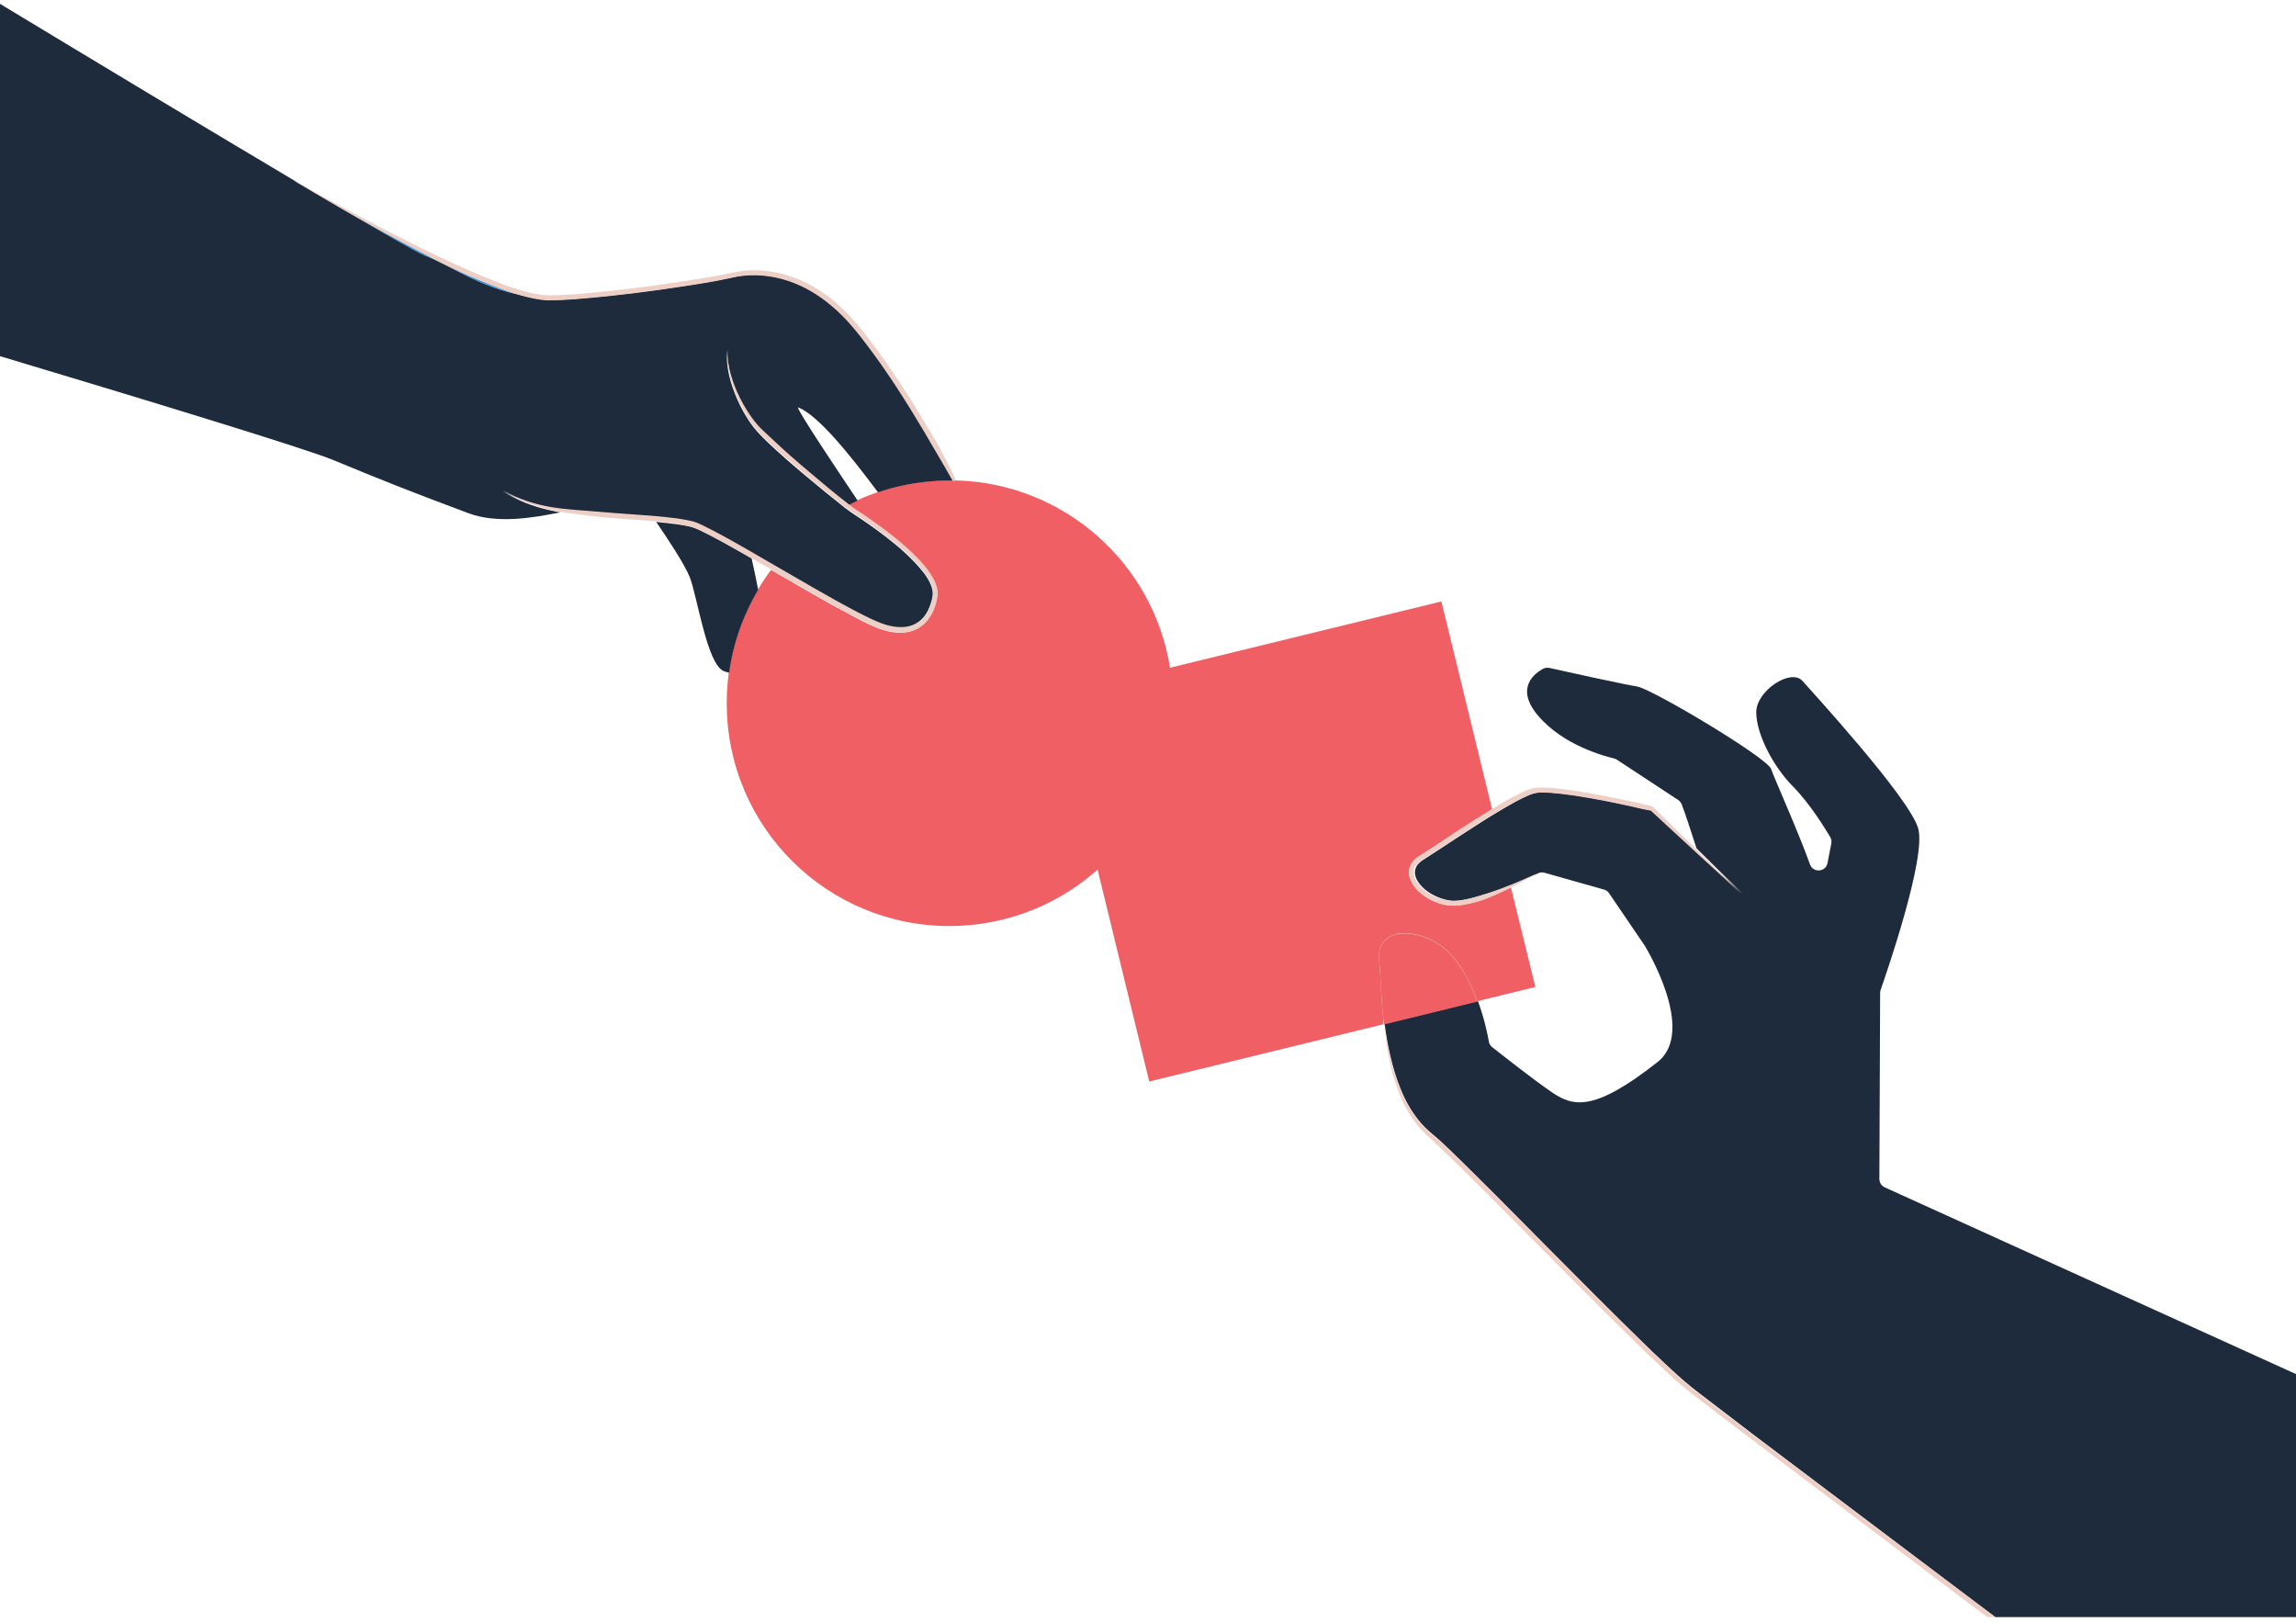
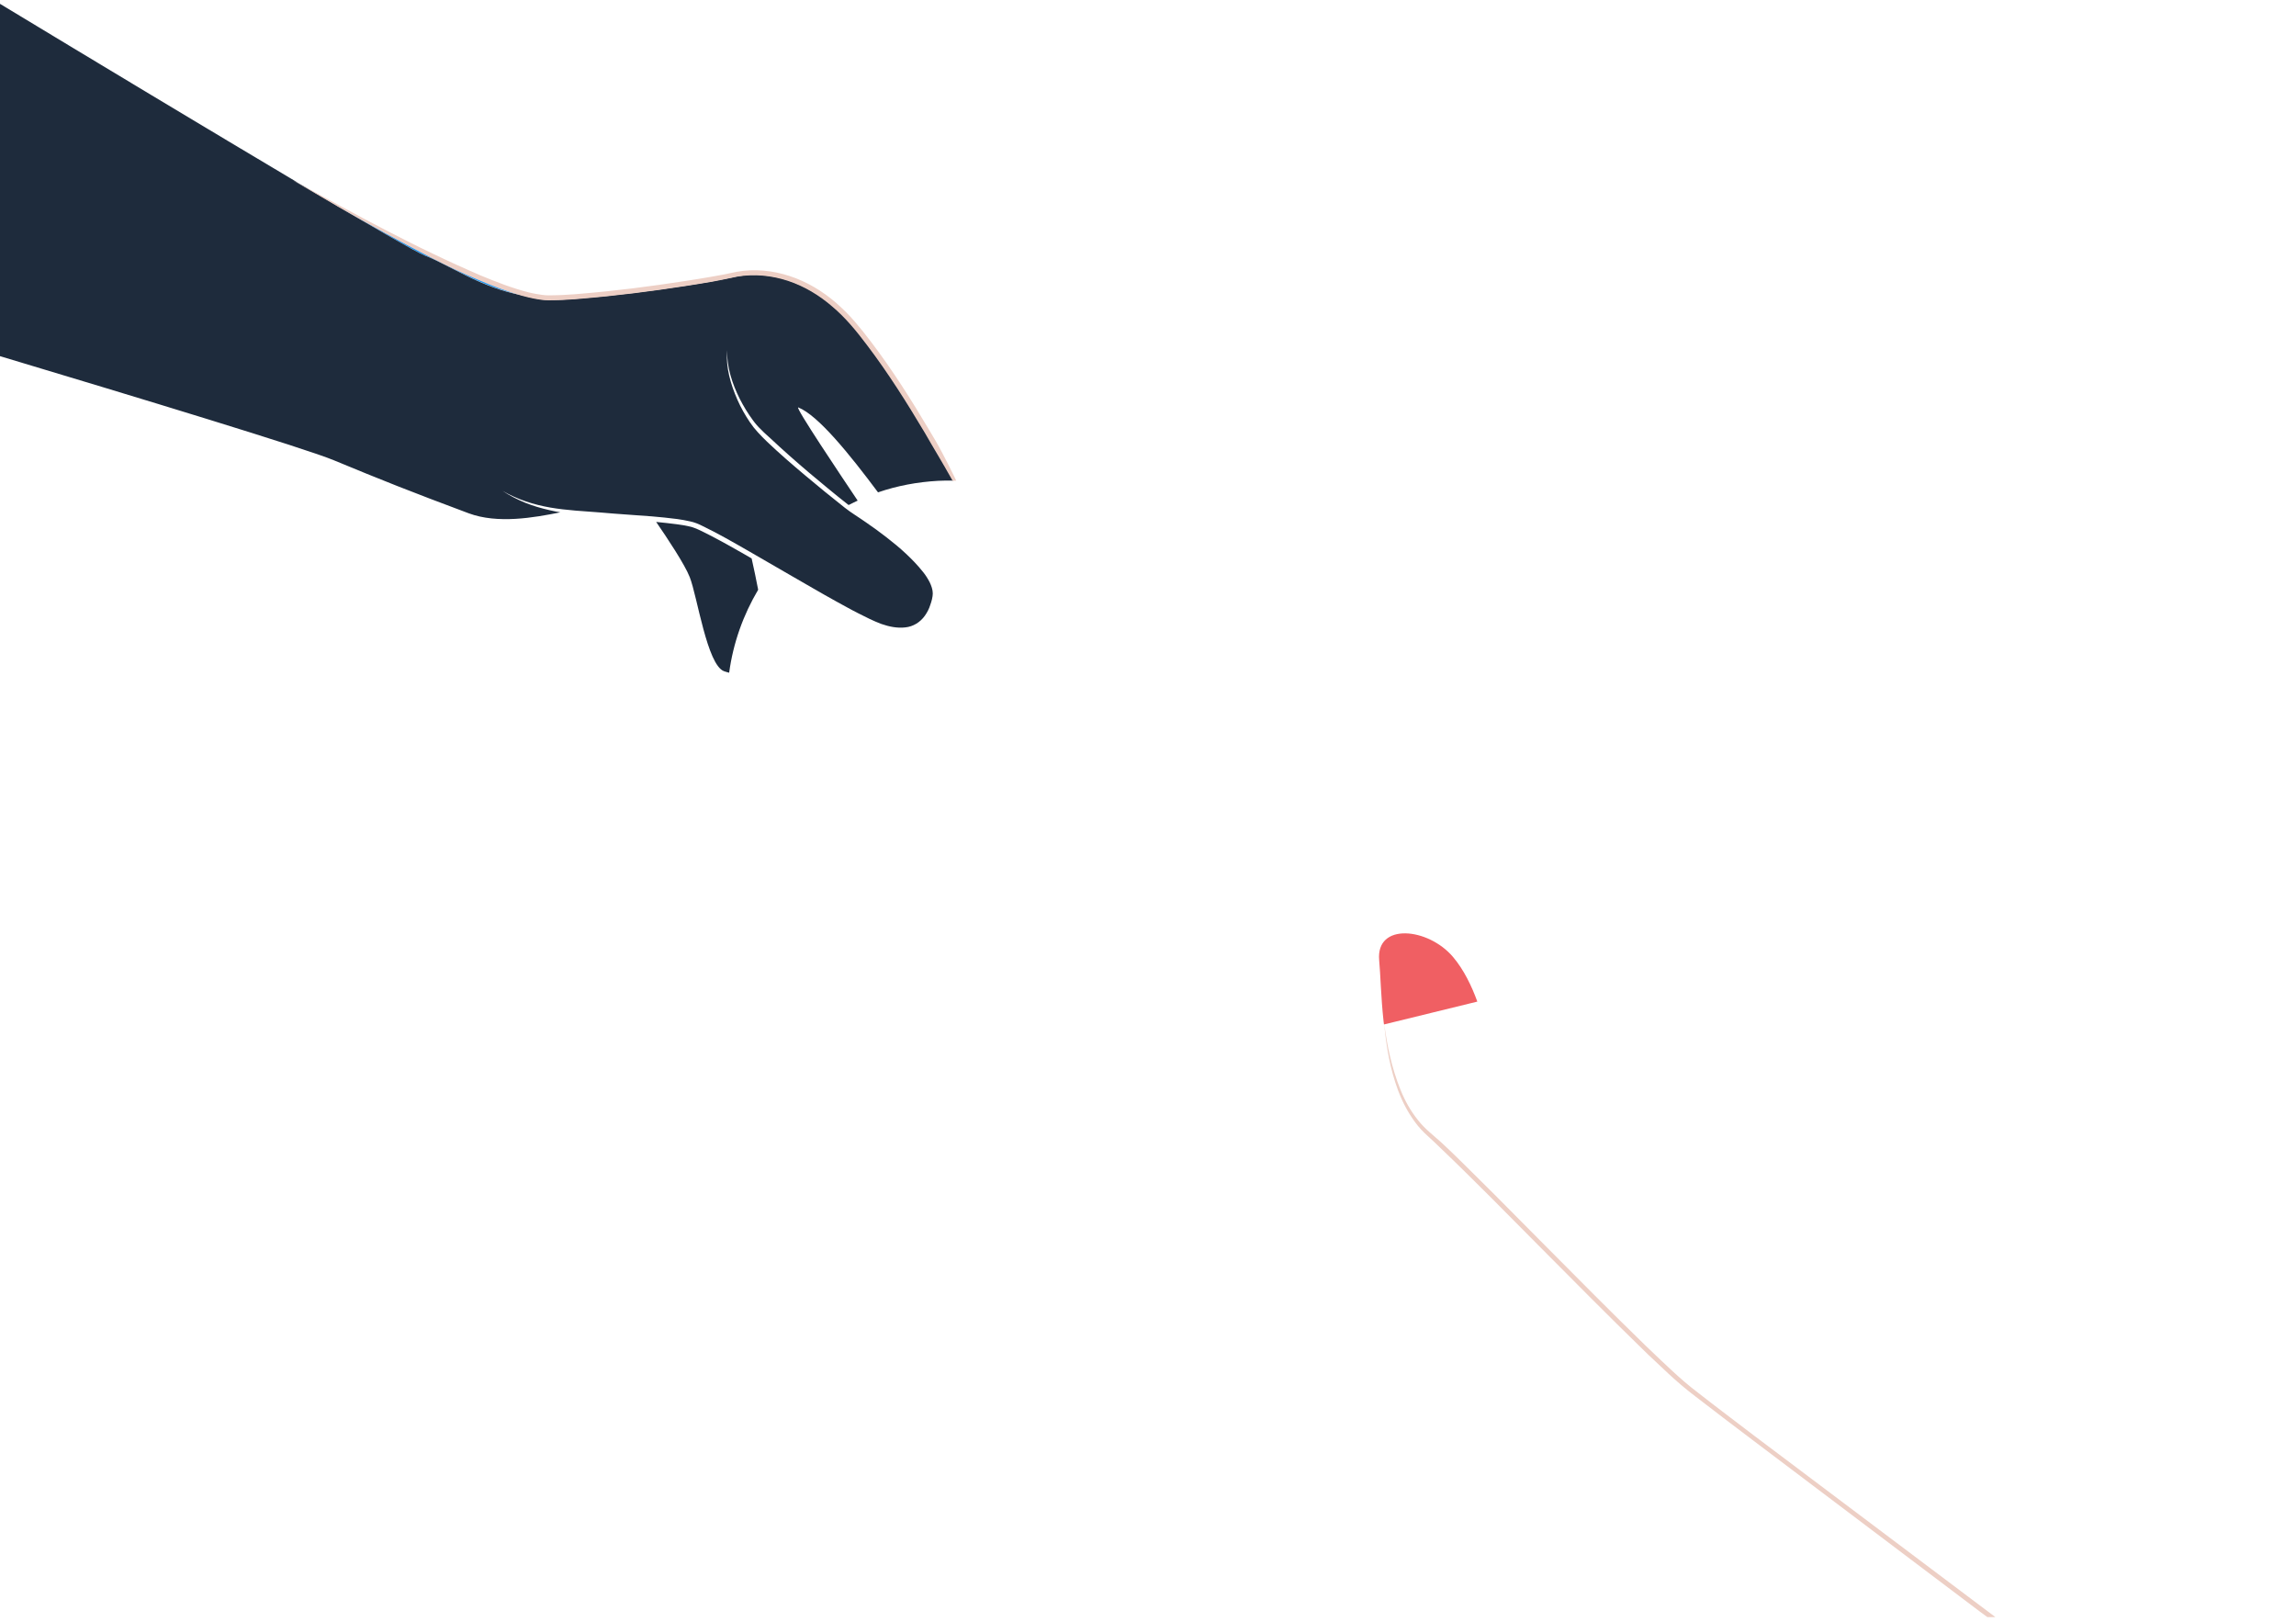
<svg xmlns="http://www.w3.org/2000/svg" width="1195" height="844" viewBox="0 0 1195 844" fill="none">
  <path d="M236.54 139.865C232.441 137.866 228.342 135.867 224.243 133.767C216.145 129.668 208.047 125.269 200.049 120.87C192.051 116.471 184.153 111.972 176.255 107.473C170.257 104.074 164.358 100.575 158.46 97.076C192.251 117.171 217.045 131.467 221.144 132.967C233.241 137.466 250.037 149.563 271.632 153.562C263.933 151.363 256.435 148.463 249.137 145.364C244.838 143.664 240.739 141.865 236.54 139.865Z" fill="#1E98F5" />
-   <path d="M720.119 531.566C718.719 518.769 718.519 507.073 717.82 499.675C716.12 479.88 743.313 482.679 756.21 497.875C761.908 504.574 766.007 513.171 768.907 521.069L799.099 513.671L786.402 461.884C782.903 463.584 779.304 465.283 775.605 466.783C773.505 467.682 771.406 468.482 769.207 469.082C767.007 469.682 764.808 470.282 762.508 470.682C760.209 471.082 757.91 471.381 755.51 471.281C753.011 471.181 750.811 470.582 748.512 469.882C744.113 468.383 739.914 465.883 736.815 462.184C735.315 460.385 734.016 458.185 733.516 455.686C733.316 454.386 733.316 453.086 733.615 451.786C733.915 450.487 734.615 449.287 735.415 448.287C736.215 447.287 737.215 446.488 738.214 445.788L741.114 443.988L746.812 440.289L758.109 432.892C764.208 428.893 770.306 424.993 776.605 421.194L750.211 313.021L608.947 347.513C600.249 292.726 553.461 251.537 497.775 250.037C497.275 250.037 496.675 250.037 496.075 250.037C493.476 250.037 490.876 250.037 488.177 250.137C477.28 250.737 466.783 252.836 456.885 256.135C453.286 257.335 449.687 258.735 446.288 260.334C444.688 261.034 443.188 261.834 441.589 262.634C442.389 263.233 443.088 263.833 443.788 264.333C444.588 264.933 445.588 265.533 446.488 266.133C448.387 267.332 450.187 268.632 451.986 269.832C455.685 272.331 459.284 274.931 462.784 277.73C466.283 280.43 469.782 283.329 472.981 286.328C476.28 289.327 479.379 292.526 482.179 296.125C483.578 297.925 484.878 299.825 485.878 301.924C486.878 304.024 487.777 306.323 487.777 308.822C487.777 309.422 487.677 310.122 487.677 310.722L487.277 312.422C487.177 313.022 486.978 313.521 486.878 314.121C486.678 314.72 486.578 315.221 486.378 315.82C485.678 318.02 484.578 320.12 483.178 322.019C480.479 325.918 475.98 328.617 471.281 329.117C466.583 329.717 461.984 328.718 457.685 327.218C453.386 325.618 449.487 323.619 445.488 321.519C441.589 319.42 437.69 317.32 433.791 315.221C425.993 310.922 418.395 306.523 410.697 302.024L401.299 296.625C398.8 299.924 396.5 303.424 394.401 307.023C386.703 320.02 381.404 334.716 379.304 350.212C378.305 357.41 378.005 364.709 378.405 372.207C381.804 436.191 436.39 485.178 500.374 481.779C527.667 480.279 552.261 469.482 571.256 452.586L598.149 562.859L720.019 533.066C719.919 532.566 719.919 531.966 719.819 531.466C720.119 531.566 720.119 531.566 720.119 531.566Z" fill="#F05F63" />
-   <path d="M980.955 617.947C979.255 617.147 978.156 615.447 978.156 613.648L978.555 516.672C978.555 516.172 978.655 515.572 978.855 515.072C981.455 507.574 1002.75 446.289 998.35 431.093C993.652 414.897 941.365 358.112 938.166 354.413C932.267 347.615 913.972 359.411 914.072 370.808C914.172 382.206 922.969 399.101 933.467 409.598C941.965 418.196 949.863 431.093 952.562 435.592C953.162 436.592 953.362 437.792 953.162 438.892L951.162 449.189C950.263 453.888 943.664 454.388 942.065 449.889C935.866 432.594 923.069 404.2 921.87 400.301C919.87 394.303 859.885 358.611 852.187 357.312C845.389 356.212 813.797 349.314 806.399 347.614C805.299 347.414 804.199 347.514 803.2 348.014C798.901 350.314 788.303 357.912 800.4 372.308C813.697 388.104 835.491 393.603 839.99 394.703C840.59 394.803 841.09 395.103 841.59 395.403L873.382 416.297C874.182 416.797 874.782 417.597 875.181 418.397C876.681 421.896 881.18 435.892 882.98 441.491L883.979 442.491L906.873 465.085L883.179 443.391L859.785 421.796C857.686 421.396 855.486 420.996 853.387 420.496C851.187 419.996 848.988 419.496 846.789 418.997C842.39 418.097 837.991 417.197 833.592 416.297C824.794 414.697 815.896 413.098 806.999 412.498C804.799 412.398 802.6 412.298 800.5 412.498C798.501 412.698 796.501 413.498 794.502 414.398C790.503 416.198 786.604 418.397 782.705 420.696C775.007 425.195 767.408 430.094 759.91 434.993L748.613 442.391L742.915 446.089L740.115 447.89C739.315 448.49 738.516 449.189 737.916 449.889C736.716 451.389 736.216 453.288 736.516 455.188C736.816 457.087 737.916 458.986 739.316 460.586C742.015 463.785 745.914 466.085 749.913 467.484C751.912 468.184 754.112 468.684 756.111 468.784C758.211 468.884 760.41 468.584 762.51 468.184C766.809 467.385 771.008 465.885 775.307 464.685C783.804 461.986 792.102 458.386 800.3 454.587C801.4 453.987 802.6 453.888 803.799 454.188L834.891 462.985C835.991 463.285 836.891 463.986 837.491 464.885L855.986 492.078C855.986 492.078 883.379 536.367 862.785 552.663C829.593 578.857 818.796 575.957 807.698 568.459C798.301 562.061 781.605 548.864 776.606 544.965C775.706 544.265 775.106 543.265 774.907 542.065C774.307 538.566 772.607 530.169 769.208 520.971L720.62 532.868C721.42 538.467 722.32 544.065 723.619 549.464C725.019 555.462 726.719 561.36 729.118 567.059C731.417 572.758 734.417 578.057 738.216 582.856C740.115 585.255 742.215 587.355 744.514 589.354C746.814 591.354 749.313 593.352 751.513 595.552C753.812 597.651 756.011 599.751 758.211 601.951L764.809 608.449C769.208 612.748 773.607 617.146 778.006 621.545L804.099 647.84C821.495 665.335 838.89 682.931 856.586 700.126C858.785 702.326 860.985 704.425 863.285 706.524C865.484 708.623 867.683 710.824 869.983 712.823C874.482 717.022 879.081 721.021 883.979 724.72C893.777 732.218 903.574 739.716 913.372 747.214L1031.64 836.491L1038.44 841.591H1195V715.122L980.955 617.947Z" fill="#1E2B3C" />
  <path d="M756.209 497.977C743.313 482.78 716.02 479.981 717.819 499.776C718.519 507.174 718.719 518.872 720.118 531.668C720.218 532.168 720.219 532.668 720.319 533.168L768.906 521.271C766.007 513.273 761.908 504.675 756.209 497.977Z" fill="#F05F63" />
-   <path d="M746.712 440.391L741.014 444.089L738.114 445.89C737.114 446.589 736.115 447.389 735.315 448.389C734.515 449.389 733.915 450.588 733.516 451.888C733.216 453.188 733.116 454.487 733.415 455.787C733.915 458.286 735.215 460.485 736.715 462.285C739.814 465.884 744.013 468.384 748.412 469.983C750.611 470.783 752.911 471.283 755.41 471.383C757.809 471.483 760.109 471.183 762.408 470.783C764.708 470.383 766.907 469.783 769.106 469.184C771.306 468.584 773.405 467.784 775.505 466.884C779.204 465.385 782.803 463.685 786.302 461.985C790.901 459.686 795.4 457.287 799.699 454.687C791.501 458.486 783.203 461.985 774.705 464.784C770.406 466.084 766.207 467.584 761.908 468.283C759.709 468.683 757.609 468.984 755.51 468.884C753.411 468.784 751.311 468.283 749.312 467.583C745.213 466.184 741.413 463.885 738.714 460.686C737.315 459.086 736.315 457.286 735.915 455.287C735.515 453.387 736.015 451.488 737.315 449.988C737.914 449.188 738.714 448.589 739.514 447.989L742.313 446.189L748.012 442.49L759.309 435.092C766.807 430.193 774.405 425.294 782.103 420.795C786.002 418.496 789.901 416.297 793.9 414.497C795.9 413.597 797.899 412.697 799.899 412.597C801.998 412.397 804.198 412.497 806.397 412.597C815.295 413.197 824.193 414.797 832.991 416.397C837.389 417.197 841.788 418.096 846.187 419.096C848.387 419.595 850.586 419.995 852.786 420.595C854.885 421.095 856.984 421.496 859.184 421.896L882.578 443.49L906.272 465.185L883.378 442.59L882.378 441.59L860.384 419.996L860.184 419.796L859.884 419.696C857.684 419.096 855.485 418.496 853.285 417.996L846.687 416.596C842.288 415.696 837.889 414.797 833.39 413.898C828.891 412.998 824.493 412.297 819.994 411.597C815.495 410.898 810.996 410.298 806.497 409.998C804.198 409.898 801.898 409.798 799.499 409.998C798.899 410.098 798.299 410.098 797.699 410.298C797.099 410.498 796.5 410.598 796 410.798C794.9 411.198 793.8 411.597 792.801 412.097C788.602 413.997 784.703 416.197 780.804 418.496C779.304 419.396 777.804 420.296 776.305 421.196C770.106 424.995 763.908 428.894 757.809 432.893L746.712 440.391Z" fill="#EDCFC5" />
  <path d="M913.169 747.313C903.372 739.815 893.474 732.417 883.777 724.819C878.878 721.12 874.279 717.12 869.78 712.921C867.481 710.822 865.281 708.723 863.082 706.623C860.882 704.524 858.583 702.324 856.384 700.224C838.688 683.029 821.292 665.433 803.897 647.938L777.803 621.644C773.405 617.245 769.105 612.946 764.607 608.547L758.008 602.049C755.809 599.849 753.51 597.75 751.31 595.651C749.111 593.551 746.611 591.552 744.312 589.452C742.012 587.453 739.913 585.353 738.013 582.954C734.214 578.255 731.215 572.857 728.916 567.158C726.616 561.459 724.817 555.56 723.417 549.562C722.117 544.063 721.217 538.465 720.418 532.966C720.318 532.467 720.318 531.967 720.218 531.467V531.367C720.218 531.867 720.318 532.467 720.418 532.966C721.517 544.763 723.517 556.461 727.716 567.658C729.915 573.456 732.815 579.055 736.614 584.154C738.413 586.653 740.613 588.953 743.012 591.152C745.312 593.251 747.511 595.251 749.71 597.45C758.608 605.948 767.406 614.646 776.104 623.344L802.197 649.637C819.593 667.133 836.988 684.728 854.684 701.924C856.883 704.123 859.083 706.223 861.382 708.323C863.682 710.422 865.881 712.621 868.181 714.721C872.68 718.92 877.478 723.019 882.377 726.718C892.175 734.316 901.972 741.714 911.87 749.212L1030.14 838.489L1034.34 841.589H1038.54L1031.74 836.49L913.169 747.313Z" fill="#EDCFC5" />
  <path d="M391.203 290.626L387.904 288.727C380.206 284.328 372.508 279.929 364.61 276.13C363.61 275.63 362.61 275.23 361.611 274.83C360.611 274.43 359.711 274.131 358.611 273.931C356.512 273.431 354.312 273.131 352.213 272.831C348.714 272.331 345.115 272.031 341.516 271.631C347.214 279.929 356.412 293.726 359.011 300.424C362.91 310.322 368.009 346.012 376.807 349.312C377.707 349.611 378.606 349.911 379.506 350.111C381.606 334.515 386.904 319.92 394.602 306.923C393.603 301.624 392.403 296.025 391.203 290.626Z" fill="#1E2B3C" />
  <path d="M243.939 267.133C259.035 272.732 277.83 269.433 291.627 266.633C289.827 266.333 287.928 265.934 286.128 265.534C281.729 264.534 277.53 263.334 273.331 261.635C269.232 259.935 265.233 257.936 261.534 255.437C269.232 259.936 277.73 262.634 286.328 264.134C295.026 265.634 303.824 266.034 312.721 266.734C321.519 267.534 330.317 268.034 339.215 268.733C343.614 269.133 348.113 269.533 352.511 270.132C354.711 270.432 356.91 270.832 359.11 271.332C360.21 271.532 361.409 271.932 362.509 272.332C363.609 272.732 364.608 273.232 365.608 273.732C373.706 277.631 381.304 282.03 389.002 286.429L411.996 299.726C419.695 304.124 427.293 308.624 435.091 312.922C438.99 315.022 442.789 317.221 446.788 319.221C450.687 321.22 454.686 323.22 458.685 324.719C462.684 326.119 466.983 327.019 471.182 326.519C475.281 326.119 478.98 323.82 481.379 320.421C482.579 318.721 483.578 316.821 484.178 314.821C484.378 314.322 484.478 313.822 484.678 313.322C484.778 312.822 484.978 312.322 485.078 311.822L485.378 310.223C485.378 309.723 485.478 309.323 485.478 308.823C485.478 306.923 484.778 304.924 483.879 303.025C482.879 301.125 481.779 299.325 480.379 297.626C477.68 294.226 474.681 291.127 471.482 288.128C468.282 285.129 464.883 282.329 461.384 279.63C457.885 276.931 454.386 274.332 450.687 271.832C448.887 270.633 447.088 269.333 445.188 268.133C444.288 267.533 443.389 266.934 442.389 266.234C441.389 265.534 440.589 264.934 439.689 264.234C432.691 258.736 425.893 253.137 419.095 247.439C412.297 241.74 405.598 235.941 399.2 229.843C397.6 228.243 396.001 226.744 394.501 225.044C393.001 223.445 391.502 221.545 390.302 219.746C387.803 216.047 385.603 212.147 383.804 208.048C382.004 203.949 380.504 199.75 379.505 195.451C378.505 191.153 378.105 186.654 378.405 182.255C378.305 191.153 381.104 199.75 385.003 207.549C387.003 211.448 389.302 215.247 391.902 218.746C393.201 220.545 394.601 222.145 396.2 223.645C397.7 225.244 399.4 226.644 400.999 228.143C407.398 234.142 414.096 240.041 420.794 245.739C427.593 251.438 434.391 257.136 441.289 262.535C441.389 262.635 441.489 262.734 441.689 262.834C443.189 262.035 444.788 261.335 446.388 260.535C438.29 248.438 413.296 211.248 415.496 212.047C425.793 216.146 441.989 236.142 456.985 256.237C466.883 252.837 477.38 250.838 488.277 250.238C490.877 250.138 493.576 250.037 496.175 250.137C495.875 249.638 495.576 249.138 495.276 248.538C490.877 240.54 486.078 232.842 481.579 224.944C472.381 209.248 462.584 193.952 451.587 179.455C446.088 172.257 440.389 165.159 433.491 159.36C426.693 153.462 418.895 148.863 410.397 145.964C401.899 143.165 392.801 142.265 384.004 143.765C381.904 144.165 379.605 144.764 377.305 145.164C375.106 145.564 372.806 145.964 370.607 146.464C366.108 147.264 361.609 147.964 357.11 148.663C339.115 151.463 320.919 153.762 302.724 155.262C300.424 155.462 298.125 155.662 295.926 155.762L292.526 155.961L289.127 156.061C286.928 156.161 284.429 156.161 282.129 155.861C279.83 155.561 277.53 155.162 275.231 154.562C274.031 154.262 272.931 153.962 271.732 153.662C250.137 149.763 233.341 137.566 221.244 133.067C217.145 131.568 192.352 117.171 158.56 97.176C156.661 96.077 154.661 94.977 152.761 93.877C153.461 94.277 154.161 94.677 154.861 94.977C109.272 67.883 48.588 31.393 0 2V185.354C70.282 206.449 159.26 233.442 173.756 239.54C198.35 249.738 213.946 255.936 243.939 267.133Z" fill="#1E2B3C" />
  <path d="M497.677 250.137C497.277 249.337 496.977 248.638 496.577 247.838C494.578 243.739 492.478 239.64 490.379 235.641C489.279 233.641 488.279 231.642 487.08 229.643L483.581 223.744C474.283 208.048 464.485 192.552 453.388 177.955L449.189 172.557C447.689 170.757 446.29 169.058 444.79 167.258C441.791 163.759 438.492 160.56 434.993 157.461C427.994 151.462 419.896 146.564 410.999 143.664C402.201 140.765 392.603 139.765 383.406 141.465C381.106 141.865 378.907 142.464 376.707 142.864C374.508 143.264 372.208 143.664 370.009 144.064C365.51 144.864 361.011 145.564 356.512 146.264C338.517 149.063 320.421 151.362 302.326 152.862C300.027 153.062 297.827 153.262 295.528 153.362L292.129 153.562L288.729 153.662C286.43 153.762 284.331 153.762 282.131 153.462C279.932 153.162 277.732 152.762 275.533 152.262C266.835 150.063 258.337 146.764 249.939 143.264C245.74 141.465 241.641 139.565 237.542 137.766C233.443 135.866 229.244 133.967 225.145 131.967C216.947 128.068 208.849 123.969 200.751 119.77C185.255 111.772 170.059 103.274 154.663 95.076C153.963 94.677 153.263 94.276 152.563 93.977C154.463 95.076 156.463 96.176 158.362 97.276C164.361 100.675 170.259 104.274 176.158 107.673C184.056 112.172 191.954 116.671 199.952 121.07C207.95 125.469 215.948 129.768 224.146 133.967C228.245 136.066 232.344 138.066 236.443 140.065C240.542 142.065 244.741 143.864 248.939 145.664C256.238 148.763 263.736 151.662 271.434 153.861C272.534 154.161 273.733 154.462 274.933 154.762C277.132 155.261 279.432 155.761 281.831 156.061C284.131 156.361 286.63 156.361 288.829 156.261L292.228 156.161L295.628 155.961C297.927 155.861 300.227 155.661 302.426 155.461C320.621 153.962 338.717 151.662 356.812 148.863C361.311 148.163 365.81 147.463 370.309 146.664C372.508 146.264 374.808 145.863 377.007 145.364C379.207 144.964 381.506 144.364 383.705 143.964C392.503 142.464 401.601 143.364 410.099 146.164C418.597 148.963 426.395 153.662 433.193 159.56C440.091 165.359 445.79 172.357 451.289 179.655C462.286 194.152 471.983 209.548 481.281 225.144C485.78 233.042 490.579 240.84 494.978 248.738C495.277 249.238 495.578 249.737 495.878 250.337C496.577 250.137 497.177 250.137 497.677 250.137Z" fill="#EDCFC5" />
-   <path d="M358.711 273.932C359.811 274.132 360.711 274.432 361.71 274.832C362.71 275.232 363.71 275.631 364.71 276.131C372.608 279.93 380.306 284.43 388.004 288.729L391.303 290.628L401.6 296.526L410.998 301.925C418.696 306.324 426.294 310.822 434.092 315.121C437.991 317.321 441.89 319.421 445.789 321.421C449.788 323.42 453.687 325.519 457.986 327.118C462.285 328.618 466.884 329.618 471.583 329.018C476.282 328.518 480.78 325.819 483.48 321.92C484.879 320.021 485.879 317.921 486.679 315.722C486.879 315.222 486.979 314.622 487.179 314.022C487.379 313.422 487.479 312.922 487.579 312.322L487.979 310.622C488.079 310.023 488.179 309.323 488.079 308.724C488.079 306.224 487.179 303.924 486.179 301.825C485.079 299.725 483.88 297.826 482.48 296.027C479.681 292.427 476.582 289.228 473.282 286.229C469.983 283.23 466.584 280.33 463.085 277.631C459.586 274.931 455.987 272.333 452.288 269.733C450.488 268.434 448.589 267.234 446.789 266.034C445.889 265.434 444.89 264.835 444.09 264.235C443.39 263.735 442.59 263.135 441.89 262.535C441.79 262.435 441.69 262.335 441.49 262.235C434.492 256.837 427.694 251.138 420.995 245.44C414.197 239.741 407.599 233.942 401.2 227.843C399.601 226.344 397.901 224.844 396.402 223.345C394.802 221.845 393.502 220.245 392.103 218.446C389.503 214.947 387.204 211.248 385.204 207.249C381.305 199.451 378.506 190.853 378.606 181.955C378.306 186.354 378.806 190.853 379.706 195.152C380.706 199.451 382.205 203.75 384.005 207.749C385.804 211.848 388.004 215.747 390.503 219.446C391.803 221.245 393.202 223.145 394.702 224.745C396.202 226.444 397.801 227.944 399.401 229.543C405.899 235.642 412.598 241.44 419.296 247.138C426.094 252.837 432.893 258.536 439.891 263.935C440.791 264.635 441.69 265.335 442.59 265.934C443.59 266.634 444.49 267.134 445.389 267.833C447.189 269.033 449.089 270.233 450.888 271.533C454.487 274.032 458.086 276.631 461.585 279.331C465.084 282.03 468.483 284.829 471.683 287.828C474.882 290.828 477.981 293.927 480.581 297.326C481.88 299.026 483.08 300.826 484.08 302.725C485.079 304.625 485.679 306.624 485.679 308.523C485.679 309.023 485.579 309.424 485.579 309.923L485.279 311.523C485.179 312.023 485.08 312.522 484.88 313.022C484.68 313.522 484.58 314.022 484.38 314.522C483.68 316.521 482.78 318.421 481.58 320.12C479.181 323.519 475.482 325.719 471.383 326.219C467.284 326.719 462.985 325.919 458.886 324.42C454.887 322.92 450.888 320.921 446.989 318.921C443.09 316.922 439.191 314.721 435.292 312.622C427.594 308.323 419.896 303.925 412.198 299.426L389.203 286.129C381.505 281.73 373.807 277.332 365.809 273.433C364.81 272.933 363.81 272.532 362.71 272.033C361.71 271.633 360.411 271.233 359.311 271.033C357.112 270.533 354.912 270.233 352.713 269.833C348.314 269.233 343.815 268.834 339.416 268.434C330.618 267.734 321.72 267.234 312.923 266.434C304.125 265.635 295.227 265.334 286.529 263.834C277.831 262.335 269.333 259.535 261.735 255.136C265.434 257.536 269.433 259.635 273.532 261.335C277.631 263.035 281.93 264.235 286.329 265.234C288.129 265.634 289.928 265.934 291.828 266.334C298.726 267.534 305.724 268.233 312.723 269.133C321.62 269.933 330.418 270.433 339.216 271.132C340.016 271.232 340.816 271.233 341.615 271.333C345.215 271.632 348.814 272.033 352.313 272.532C354.412 273.132 356.612 273.433 358.711 273.932Z" fill="#EDCFC5" />
</svg>